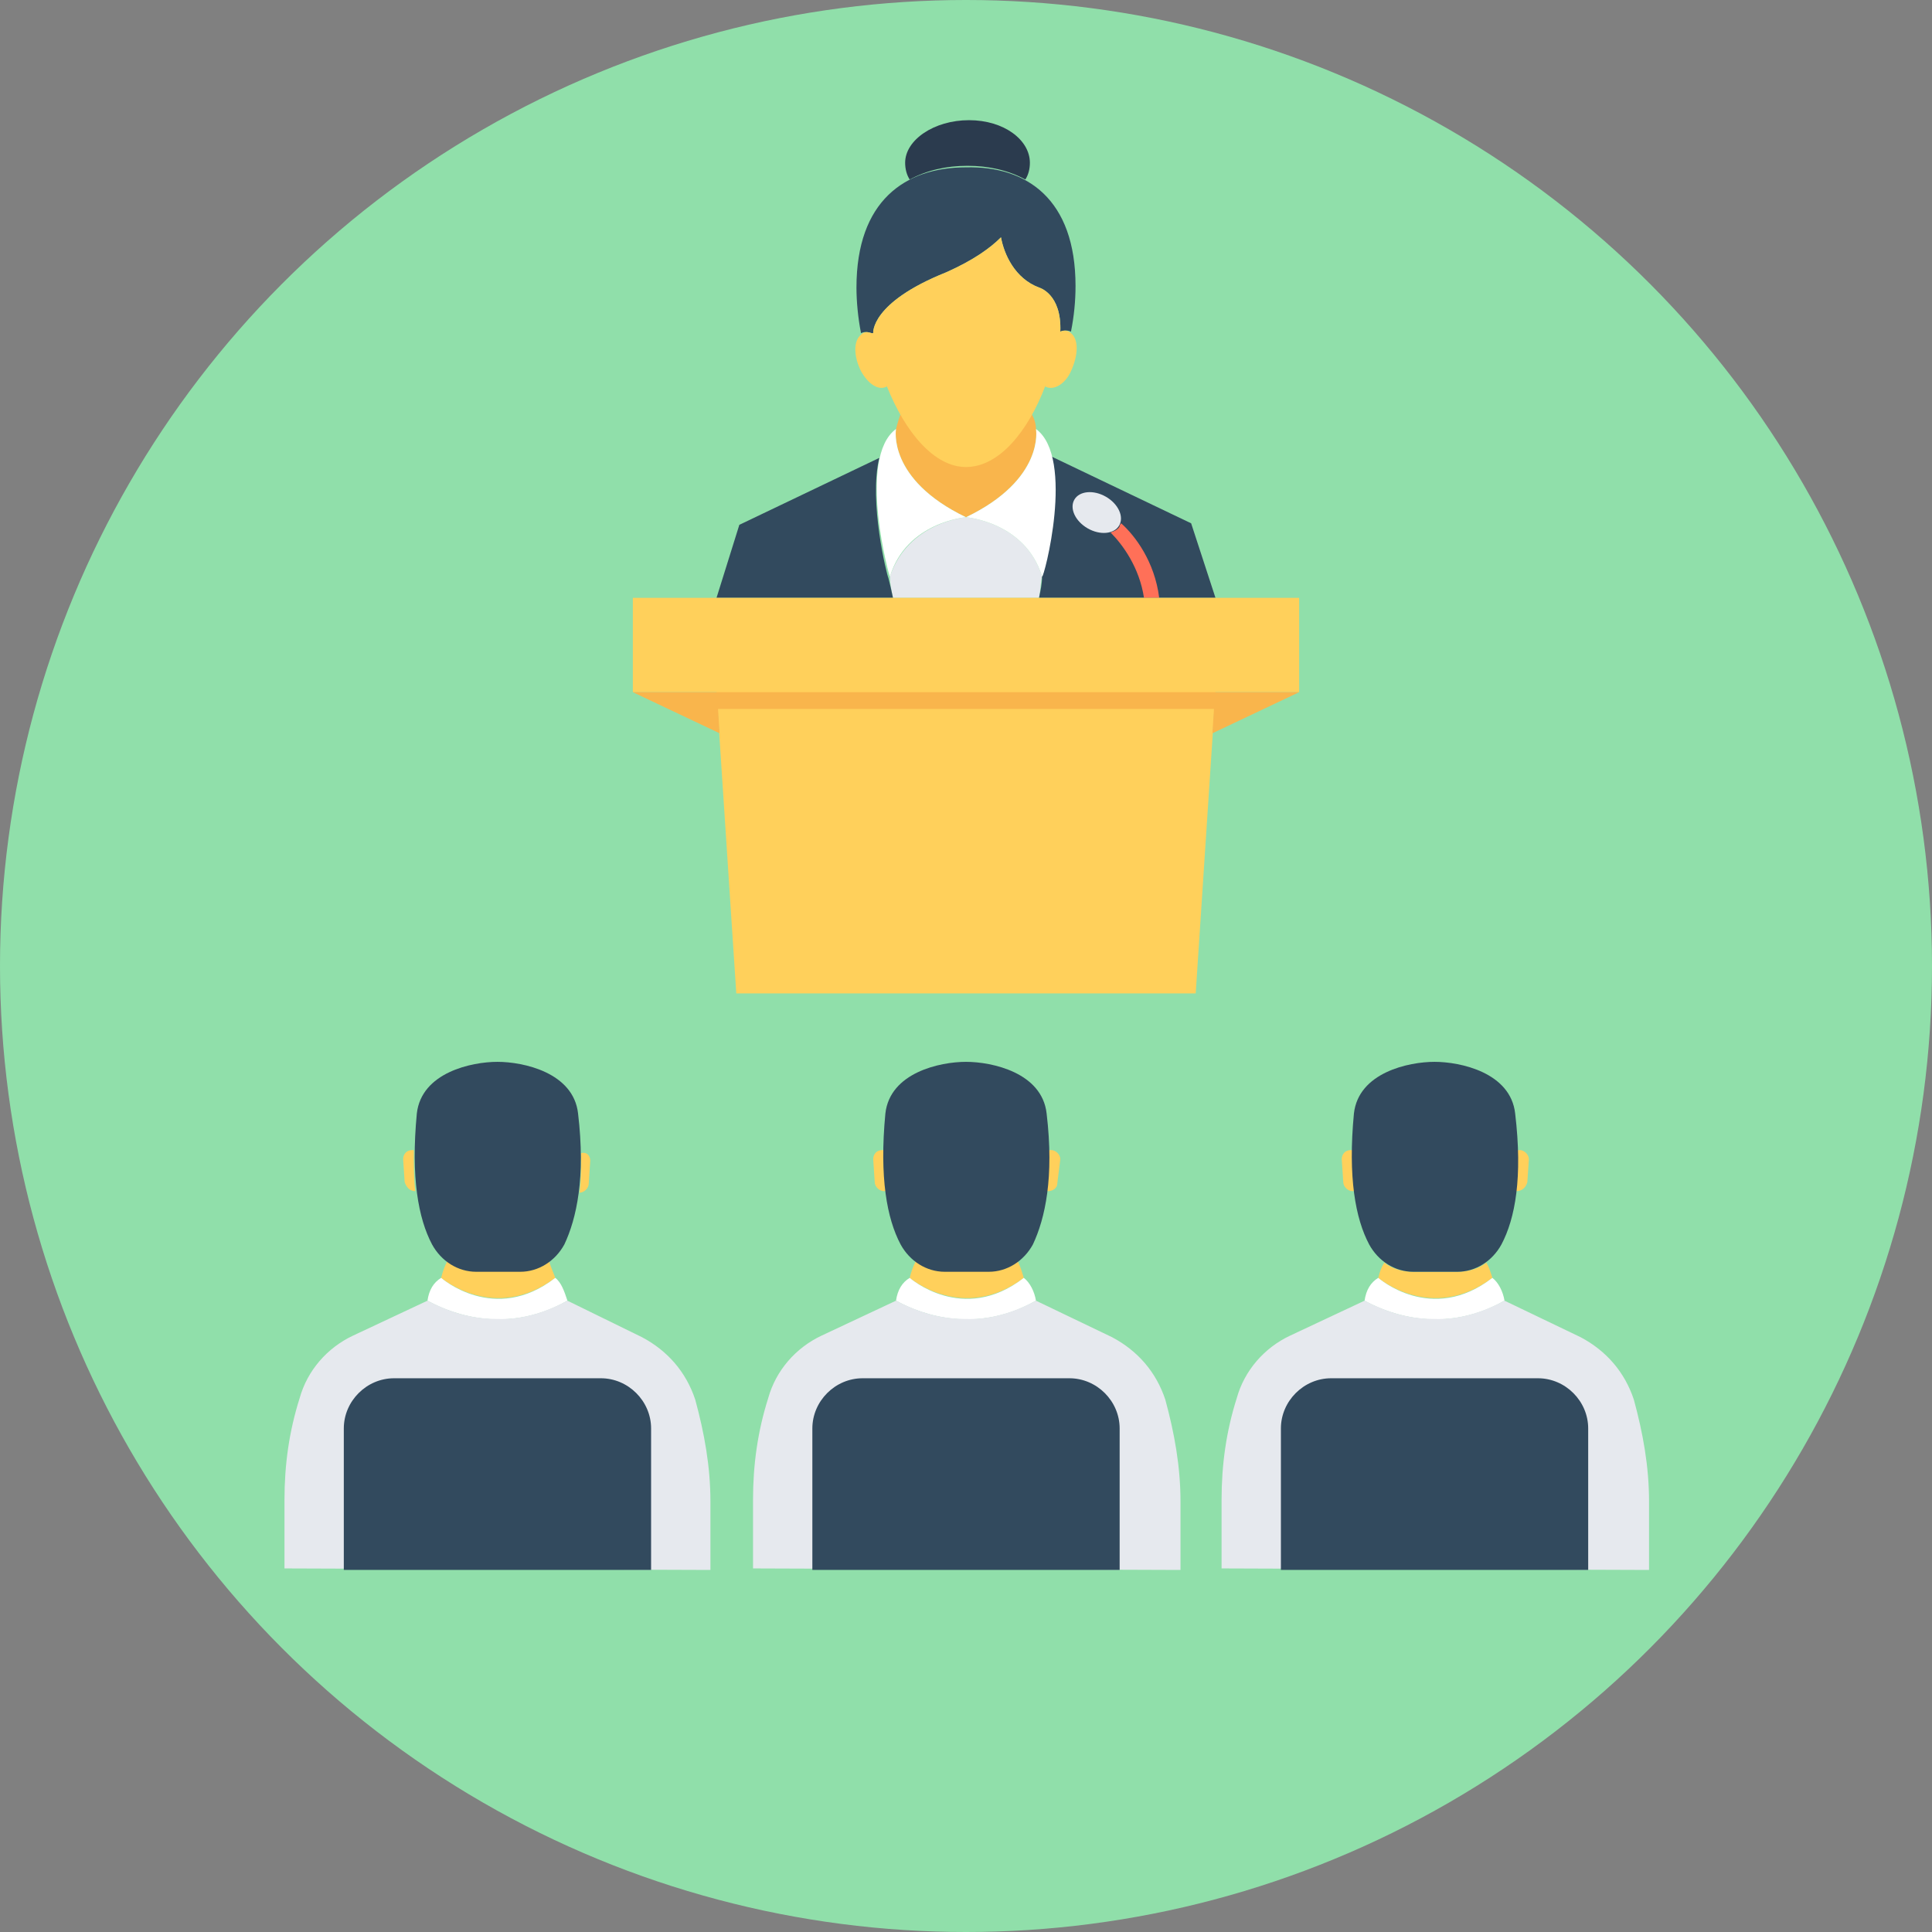
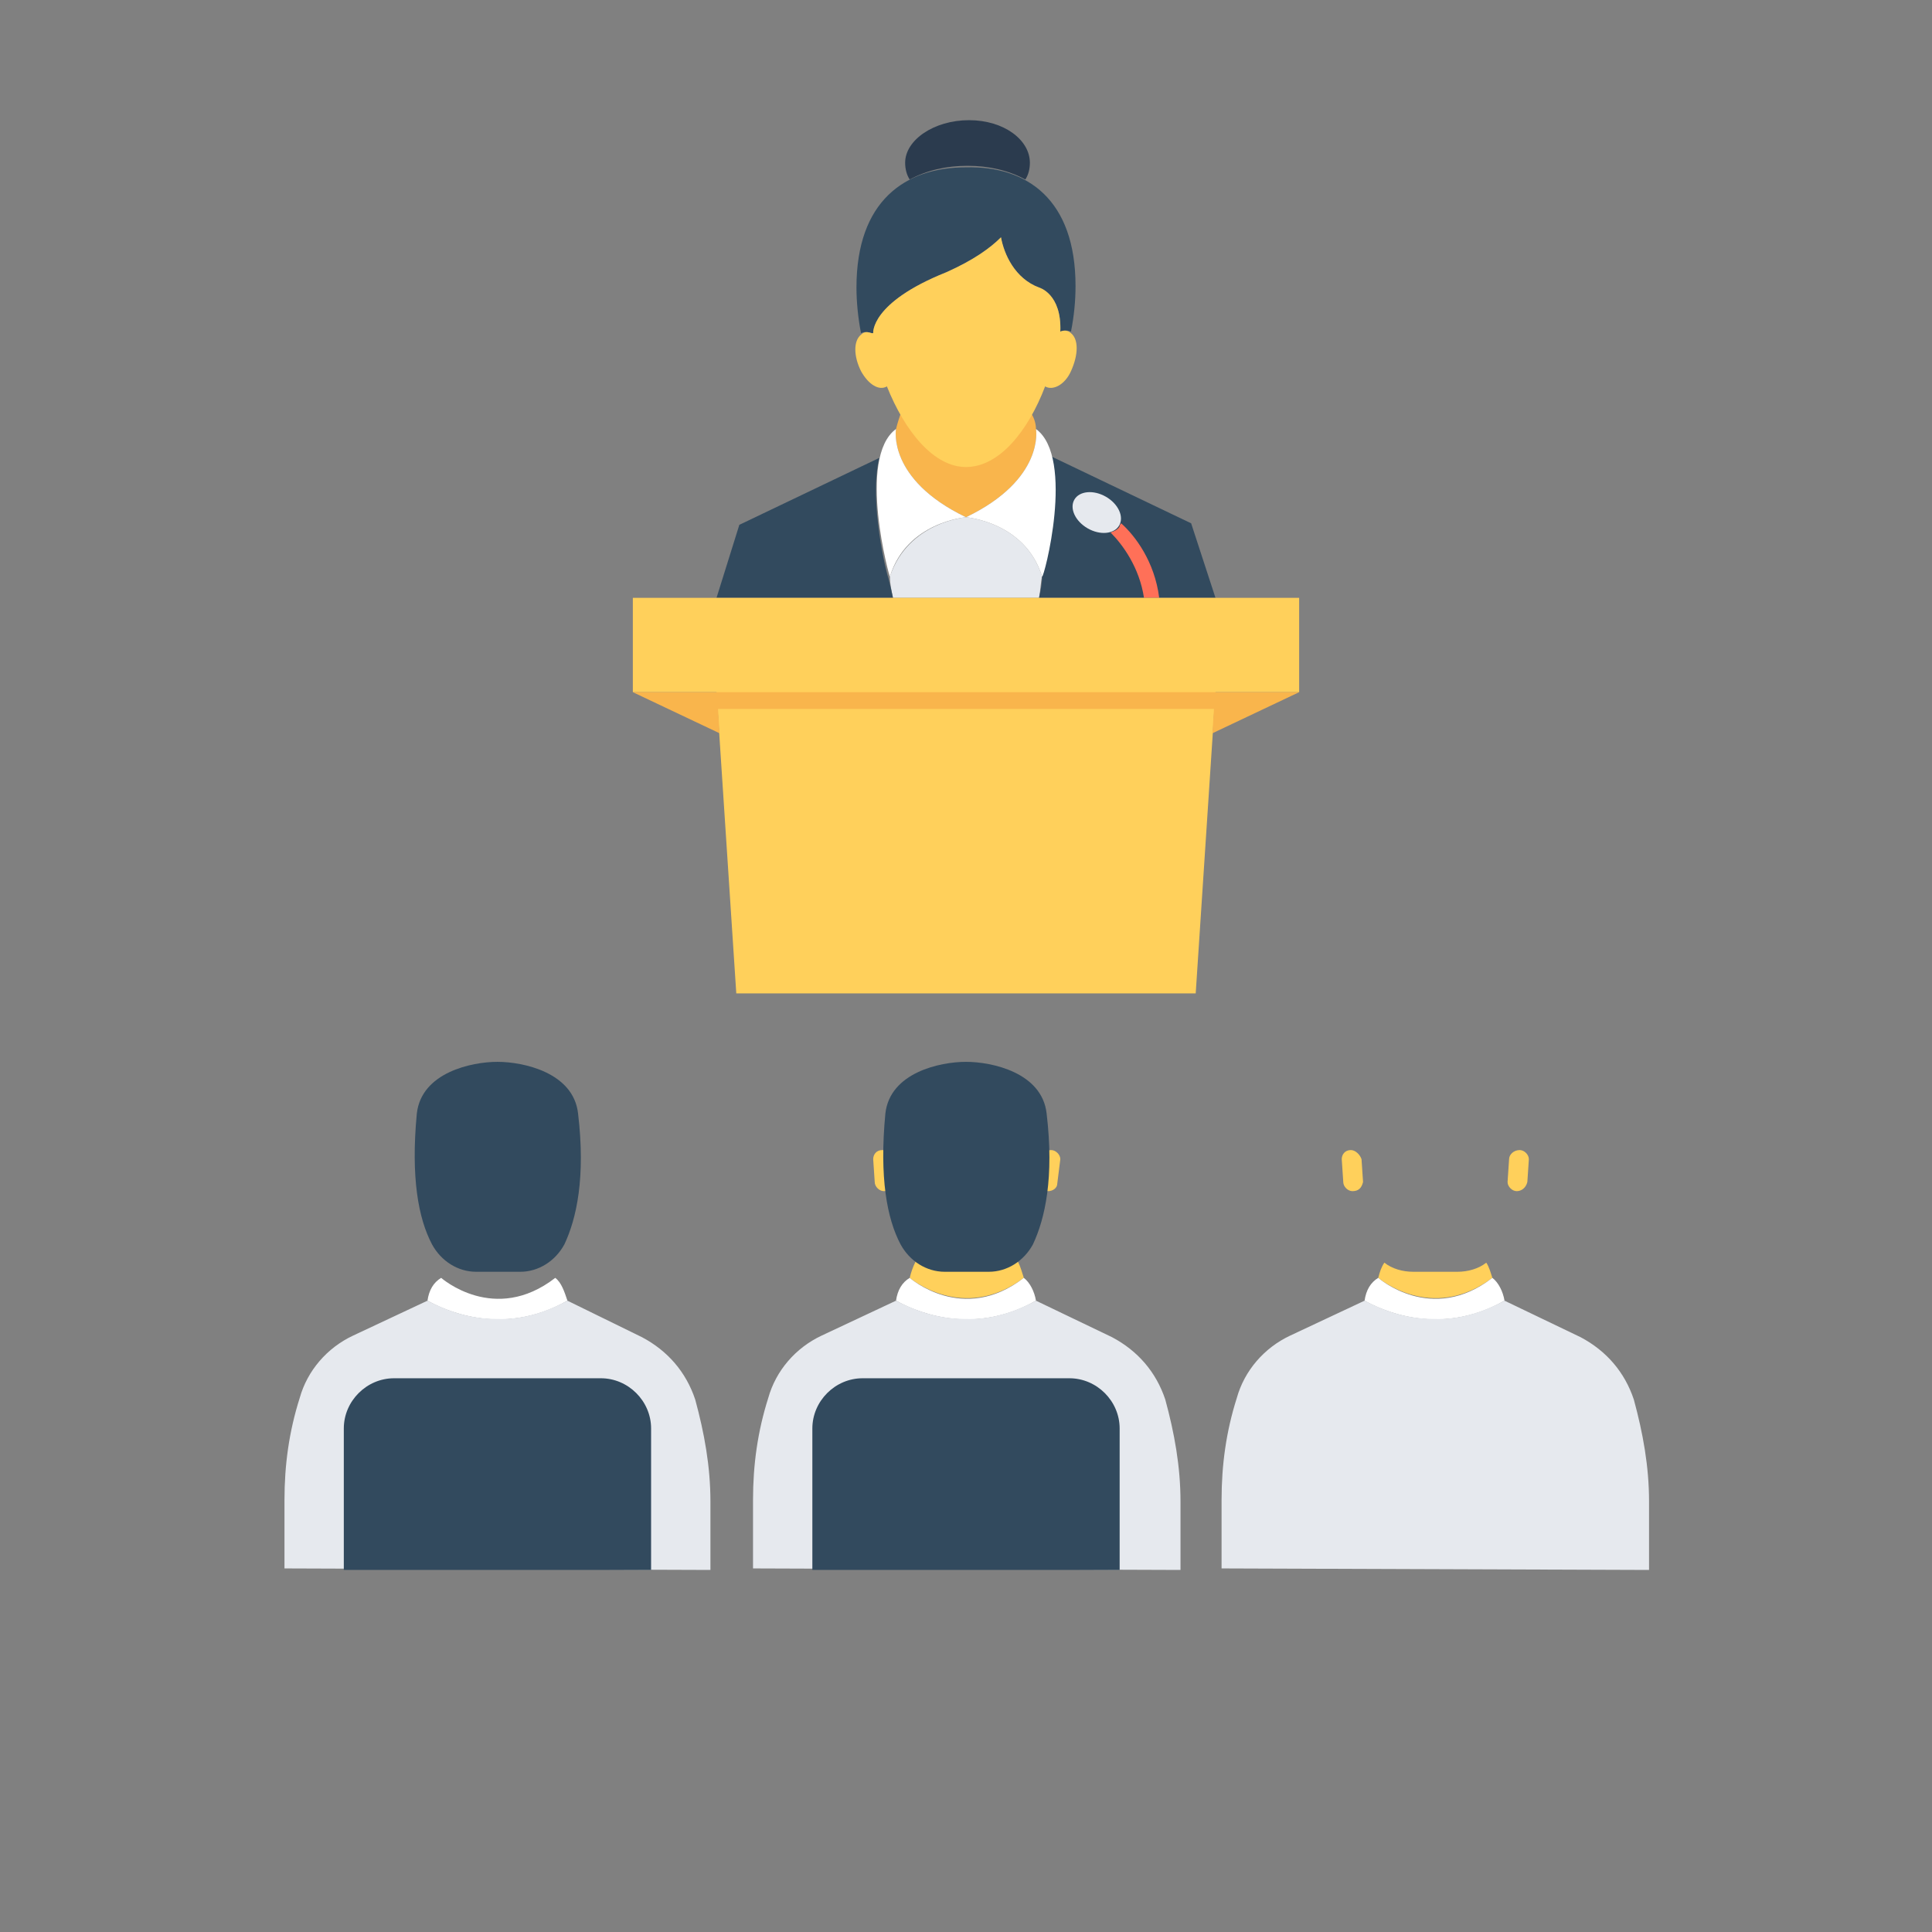
<svg xmlns="http://www.w3.org/2000/svg" viewBox="0 0 508 508">
  <rect x="0" y="0" width="508" height="508" fill="#808080" stroke="none" />
-   <circle cx="254" cy="254" r="254" fill="#90DFAA" />
  <path d="M270.8 42.8c0 1.6-.4 3.2-1.2 4.4-4.4-2.4-9.6-3.6-15.2-3.6s-10.8 1.2-15.2 3.6c-.8-1.2-1.2-2.8-1.2-4.4 0-6 7.6-11.2 16.8-11.2s16 5.2 16 11.2z" fill="#2B3B4E" />
  <path d="M282.8 75.2c0 4-.4 8-1.2 12-.8-.4-2-.4-2.8 0 .4-10-5.6-11.6-5.6-11.6-6.4-2.4-9.2-8.8-10-13.2-2.8 2.8-7.2 6-14.4 9.2-20 8-19.2 16-19.2 16h-.4c-1.2-.4-2-.4-2.8 0-.8-4-1.2-8.4-1.2-12C225.2 52.8 238 44 254 44c16-.4 28.8 8.4 28.8 31.2z" fill="#324A5E" />
  <path d="M274 151.6c-.4 1.6-.4 3.6-.8 5.6h-38.4c-.4-2-.8-3.6-.8-5.6 4.8-14.4 20-15.6 20-15.6s15.6 1.2 20 15.6z" fill="#E6E9EE" />
  <path d="M272.4 112.8S274.8 126 254 136c-20.8-10-18.4-23.2-18.4-23.2.4-1.6.8-2.8 1.2-4 4.4 8 10.4 13.6 17.2 13.6 6.8 0 12.8-5.6 17.2-13.6.8 1.2 1.2 2.8 1.2 4z" fill="#F9B54C" />
  <g fill="#324A5E">
    <path d="M319.6 157.2h-46.4c.4-2 .8-3.6.8-5.6.4-.8 5.2-19.6 2.4-31.6l36.8 17.6 6.4 19.6zM234.8 157.2h-46.4l6-19.2 36.8-17.6c-2.8 11.6 2 30.8 2.4 31.6.4 1.6.8 3.2 1.2 5.2z" />
  </g>
  <g fill="#FFF">
    <path d="M272.4 112.8S274.8 126 254 136c0 0 15.6 1.2 20 15.6.4.8 8.8-31.2-1.6-38.8zM235.6 112.8c-10.4 7.6-1.6 39.6-1.6 38.8 4.4-14.4 20-15.6 20-15.6-20.8-10-18.4-23.2-18.4-23.2z" />
  </g>
  <path d="M281.6 87.6c-.8-.8-2-.8-2.8-.4.4-10-5.6-11.6-5.6-11.6-6.4-2.4-9.2-8.8-10-13.2-2.8 2.8-7.2 6-14.4 9.2-20 8-19.2 16-19.2 16h-.4c-1.2-.4-2-.4-2.8.4-2 1.6-2 5.6 0 9.6 2 3.6 4.8 5.2 6.8 4 4.8 12 12.4 21.2 20.8 21.2 8.8 0 16.4-9.6 20.8-21.2 2 1.2 5.2-.4 6.8-4 2-4.4 2-8.4 0-10z" fill="#FFD05B" />
  <path d="M304.8 157.2h-4c-1.2-8-5.6-14-8.8-17.2 1.2-.4 2-.8 2.4-1.6 0-.4.4-.8.4-.8 3.6 3.2 8.8 10 10 19.6z" fill="#FF7058" />
  <g fill="#FFD05B">
    <path d="M166.4 157.2h175.2V182H166.4zM314.4 261.2l5.2-79.2H188.4l5.2 79.2" />
  </g>
  <path fill="#F9B54C" d="M318.8 192.8l.4-6.4H188.8l.4 6.4-22.8-10.8h175.2" />
  <ellipse transform="rotate(-150.17 288.385 134.764)" cx="288.383" cy="134.762" rx="6.8" ry="4.8" fill="#E6E9EE" />
  <g fill="#FFD05B">
-     <path d="M155.2 305.2l-.4 6c0 1.2-1.2 2.4-2.4 2.4.4-3.2.4-6.8.4-10.4 1.6-.4 2.4.8 2.4 2zM109.2 313.2c-1.6 0-2.4-1.2-2.8-2.4l-.4-6c0-1.2.8-2.4 2.4-2.4h.4c0 4.4 0 8 .4 10.8zM146 336s-.4 0 0 0c-16 12-30 0-30 0 .4-1.6.8-2.8 1.6-4.4 2 1.6 4.8 2.4 7.6 2.4h11.6c2.8 0 5.6-.8 7.6-2.4.4 1.6 1.2 3.2 1.6 4.4z" />
-   </g>
+     </g>
  <path d="M152 292.8c-1.2-10.8-14.4-13.6-21.2-13.6-6.8 0-20 2.8-21.2 13.6-1.6 16.8.4 27.6 4 34.4 2.4 4.4 6.8 7.2 11.6 7.2h11.6c4.8 0 9.2-2.8 11.6-7.2 3.2-6.8 5.6-17.6 3.6-34.4z" fill="#324A5E" />
  <path d="M149.2 342c-17.6 10-33.2 2-36.8 0 .4-2.8 1.6-4.8 3.6-6 0 0 14 12.4 30 0 1.6 1.2 2.4 3.6 3.2 6z" fill="#FFF" />
  <path d="M186.8 412.8v-18c0-9.2-1.6-18-4-26.8-2.4-7.2-7.2-12.8-14-16.4l-19.6-9.6c-2.4 1.2-9.6 5.2-18.8 4.8-8.8 0-15.6-3.6-18-4.8l-19.6 9.2c-6.8 3.2-12 9.2-14 16.4-2.8 8.8-4 17.6-4 26.8v18l112 .4z" fill="#E6E9EE" />
  <path d="M171.2 412.8v-37.2c0-7.2-6-13.2-13.2-13.2h-54.4c-7.2 0-13.2 6-13.2 13.2v37.2h80.8z" fill="#324A5E" />
  <g fill="#FFD05B">
    <path d="M275.6 313.2c-1.2 0-2.4-1.2-2.4-2.4l.4-6c0-1.2 1.2-2.4 2.8-2.4 1.2 0 2.4 1.2 2.4 2.4l-.8 6.4c0 1.2-1.2 2-2.4 2zM232.4 313.2c-1.2 0-2.4-1.2-2.4-2.4l-.4-6c0-1.2.8-2.4 2.4-2.4 1.2 0 2.4 1.2 2.8 2.4l.4 6c-.4 1.6-1.2 2.4-2.8 2.4zM269.2 336c-16 12-30 0-30 0 .4-1.6.8-2.8 1.6-4.4 2 1.6 4.8 2.4 7.6 2.4H260c2.8 0 5.6-.8 7.6-2.4.8 1.6 1.2 3.2 1.6 4.4z" />
  </g>
  <path d="M275.2 292.8c-1.2-10.8-14.4-13.6-21.2-13.6-6.8 0-20 2.8-21.2 13.6-1.6 16.8.4 27.6 4 34.4 2.4 4.4 6.8 7.2 11.6 7.2H260c4.8 0 9.2-2.8 11.6-7.2 3.2-6.8 5.6-17.6 3.6-34.4z" fill="#324A5E" />
  <path d="M272.4 342c-17.6 10-33.2 2-36.8 0 .4-2.8 1.6-4.8 3.6-6 0 0 14 12.4 30 0 1.6 1.2 2.8 3.6 3.2 6z" fill="#FFF" />
  <path d="M310.4 412.8v-18c0-9.2-1.6-18-4-26.8-2.4-7.2-7.2-12.8-14-16.4l-20-9.6c-2.4 1.2-9.6 5.2-18.8 4.8-8.8 0-15.6-3.6-18-4.8l-19.6 9.2c-6.8 3.2-12 9.2-14 16.4-2.8 8.8-4 17.6-4 26.8v18l112.4.4z" fill="#E6E9EE" />
  <path d="M294.4 412.8v-37.2c0-7.2-6-13.2-13.2-13.2h-54.4c-7.2 0-13.2 6-13.2 13.2v37.2h80.8z" fill="#324A5E" />
  <g fill="#FFD05B">
    <path d="M398.8 313.2c-1.2 0-2.4-1.2-2.4-2.4l.4-6c0-1.2 1.2-2.4 2.8-2.4 1.2 0 2.4 1.2 2.4 2.4l-.4 6c-.4 1.6-1.6 2.4-2.8 2.4zM355.6 313.2c-1.2 0-2.4-1.2-2.4-2.4l-.4-6c0-1.2.8-2.4 2.4-2.4 1.2 0 2.4 1.2 2.8 2.4l.4 6c-.4 1.6-1.2 2.4-2.8 2.4zM392.4 336c-16 12-30 0-30 0 .4-1.6.8-2.8 1.6-4 2 1.6 4.8 2.4 7.6 2.4h11.6c2.8 0 5.6-.8 7.6-2.4.8 1.2 1.2 2.8 1.6 4z" />
  </g>
-   <path d="M398.4 292.8c-1.2-10.8-14.4-13.6-21.2-13.6-6.8 0-20 2.8-21.2 13.6-1.6 16.8.4 27.6 4 34.4 2.4 4.4 6.8 7.2 11.6 7.2h11.6c4.8 0 9.2-2.8 11.6-7.2 3.6-6.8 5.6-17.6 3.6-34.4z" fill="#324A5E" />
  <path d="M395.6 342c-17.6 10-33.2 2-36.8 0 .4-2.8 1.6-4.8 3.6-6 0 0 14 12.4 30 0 1.6 1.2 2.8 3.6 3.2 6z" fill="#FFF" />
  <path d="M433.6 412.8v-18c0-9.2-1.6-18-4-26.8-2.4-7.2-7.2-12.8-14-16.4l-20-9.6c-2.4 1.2-9.6 5.2-18.8 4.8-8.8 0-15.6-3.6-18-4.8l-19.6 9.2c-6.8 3.2-12 9.2-14 16.4-2.8 8.8-4 17.6-4 26.8v18l112.4.4z" fill="#E6E9EE" />
-   <path d="M417.6 412.8v-37.2c0-7.2-6-13.2-13.2-13.2H350c-7.2 0-13.2 6-13.2 13.2v37.2h80.8z" fill="#324A5E" />
</svg>